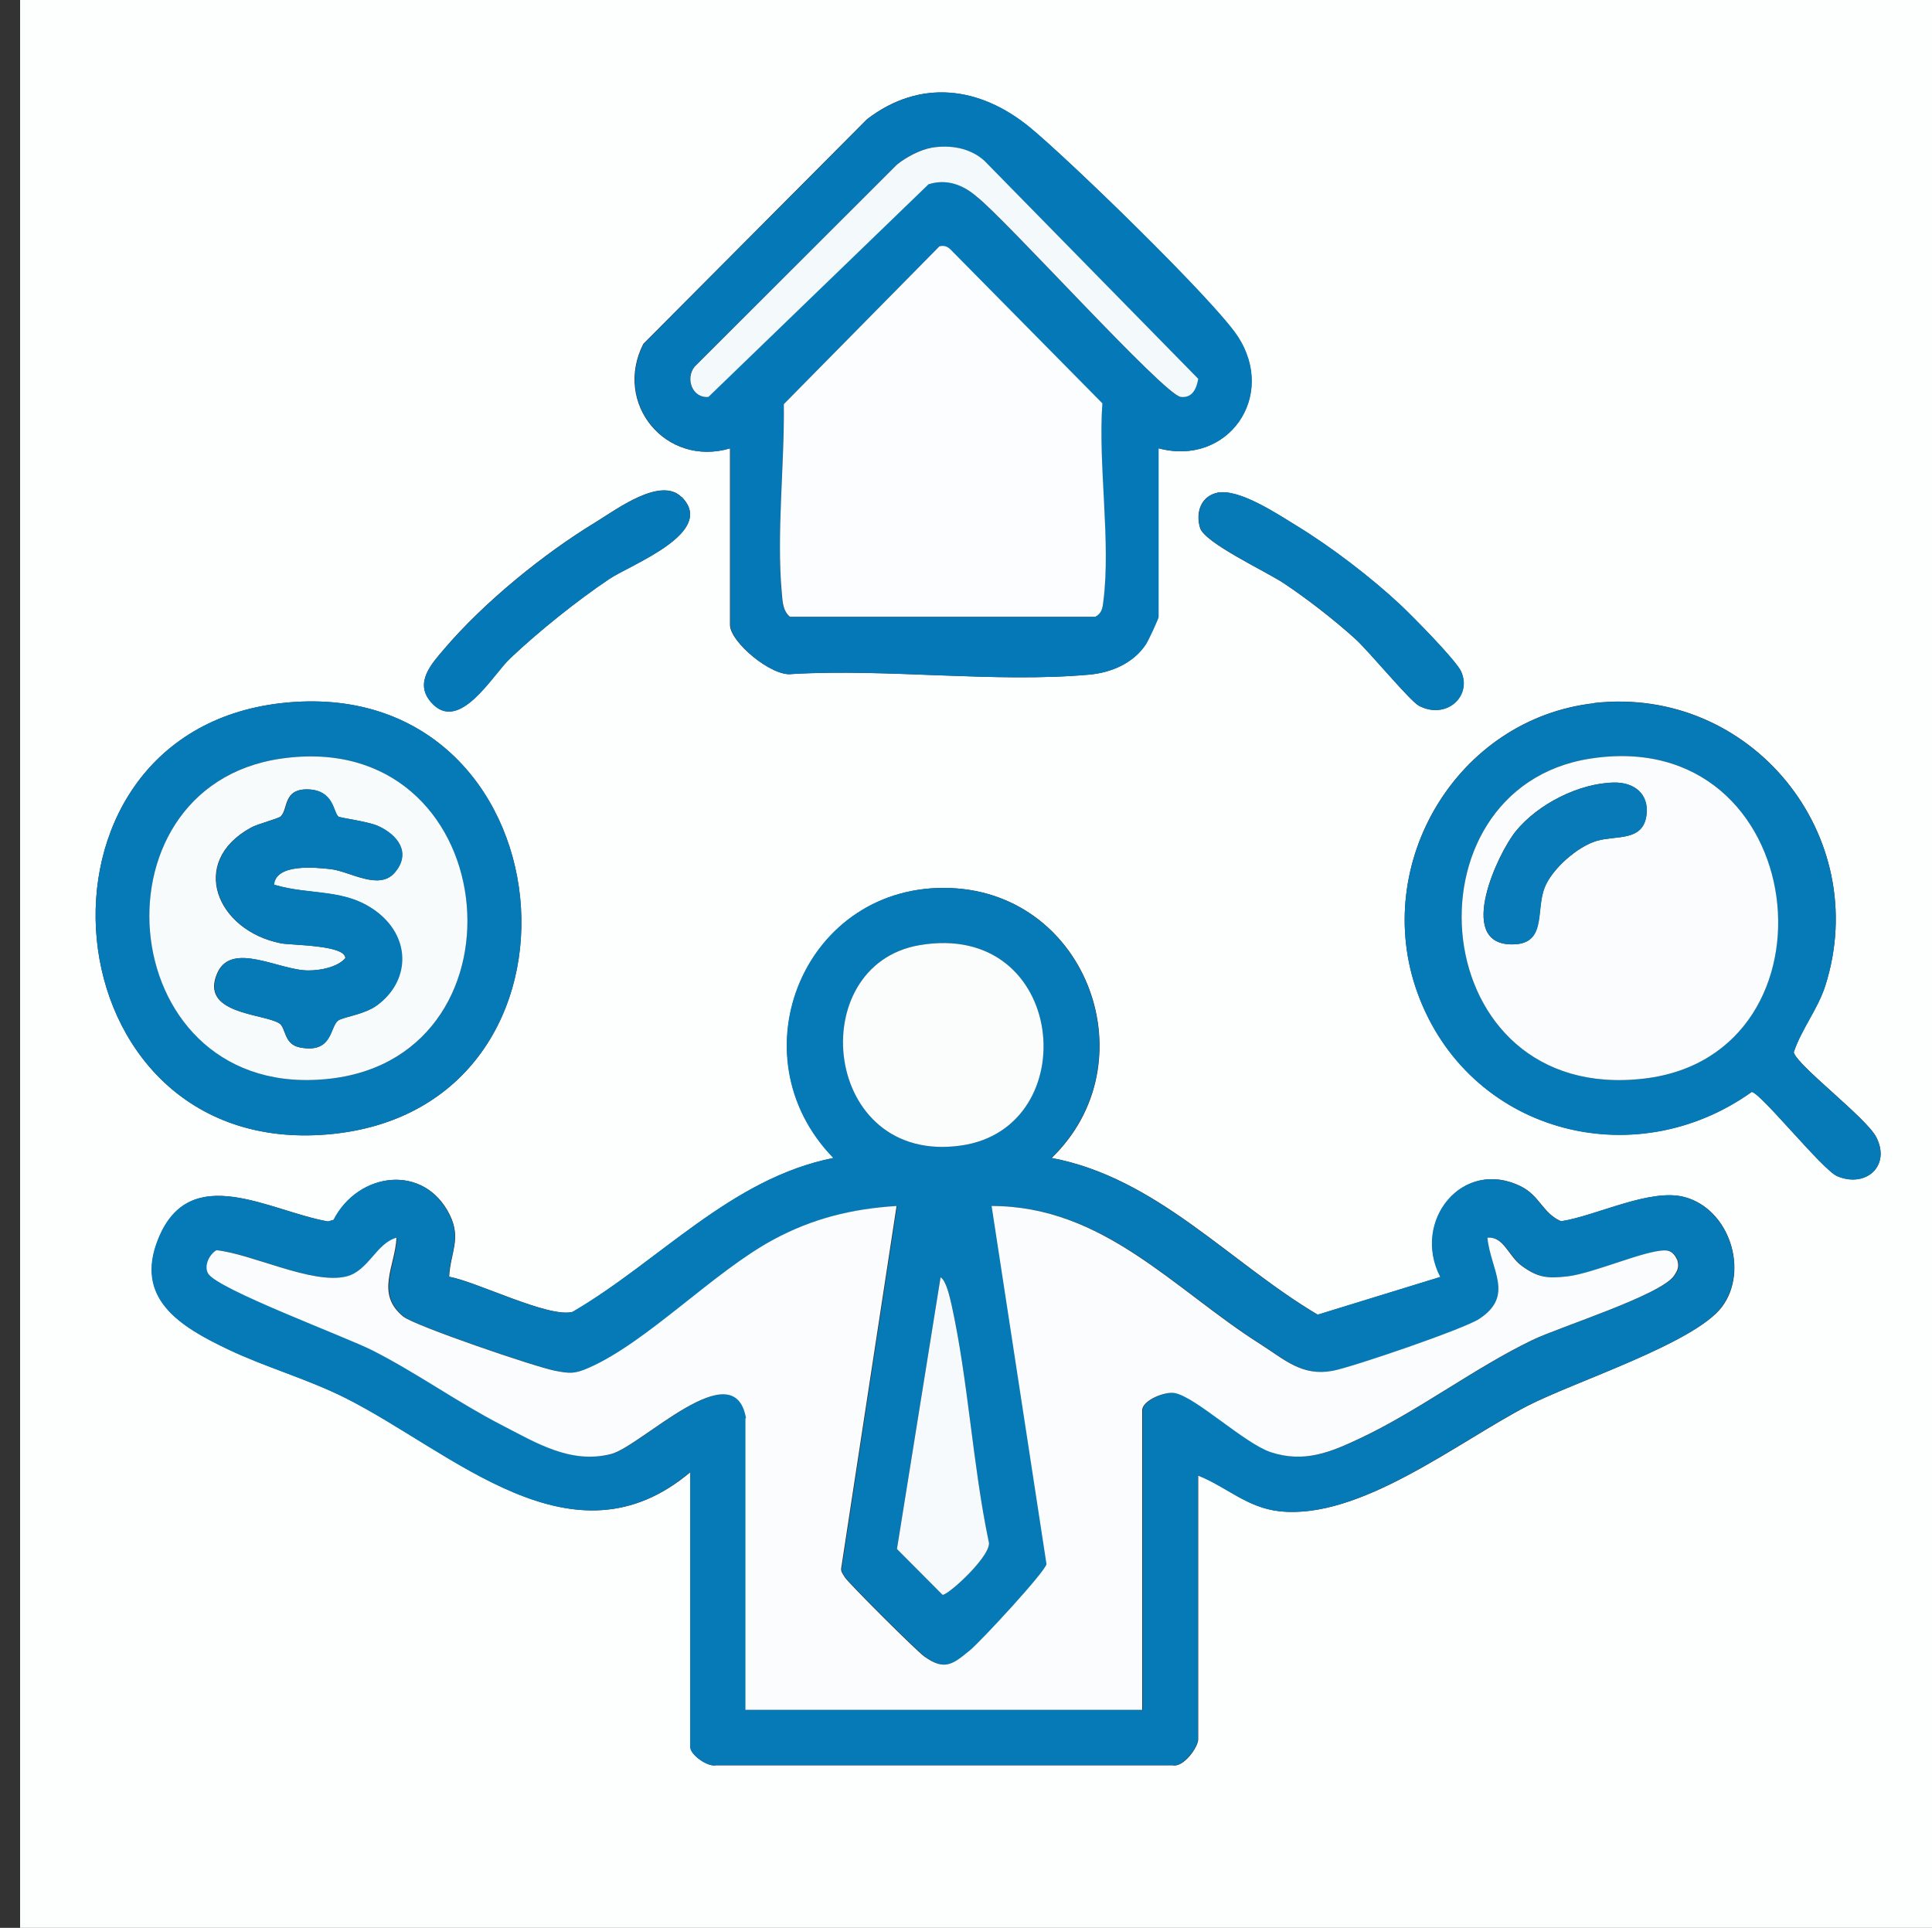
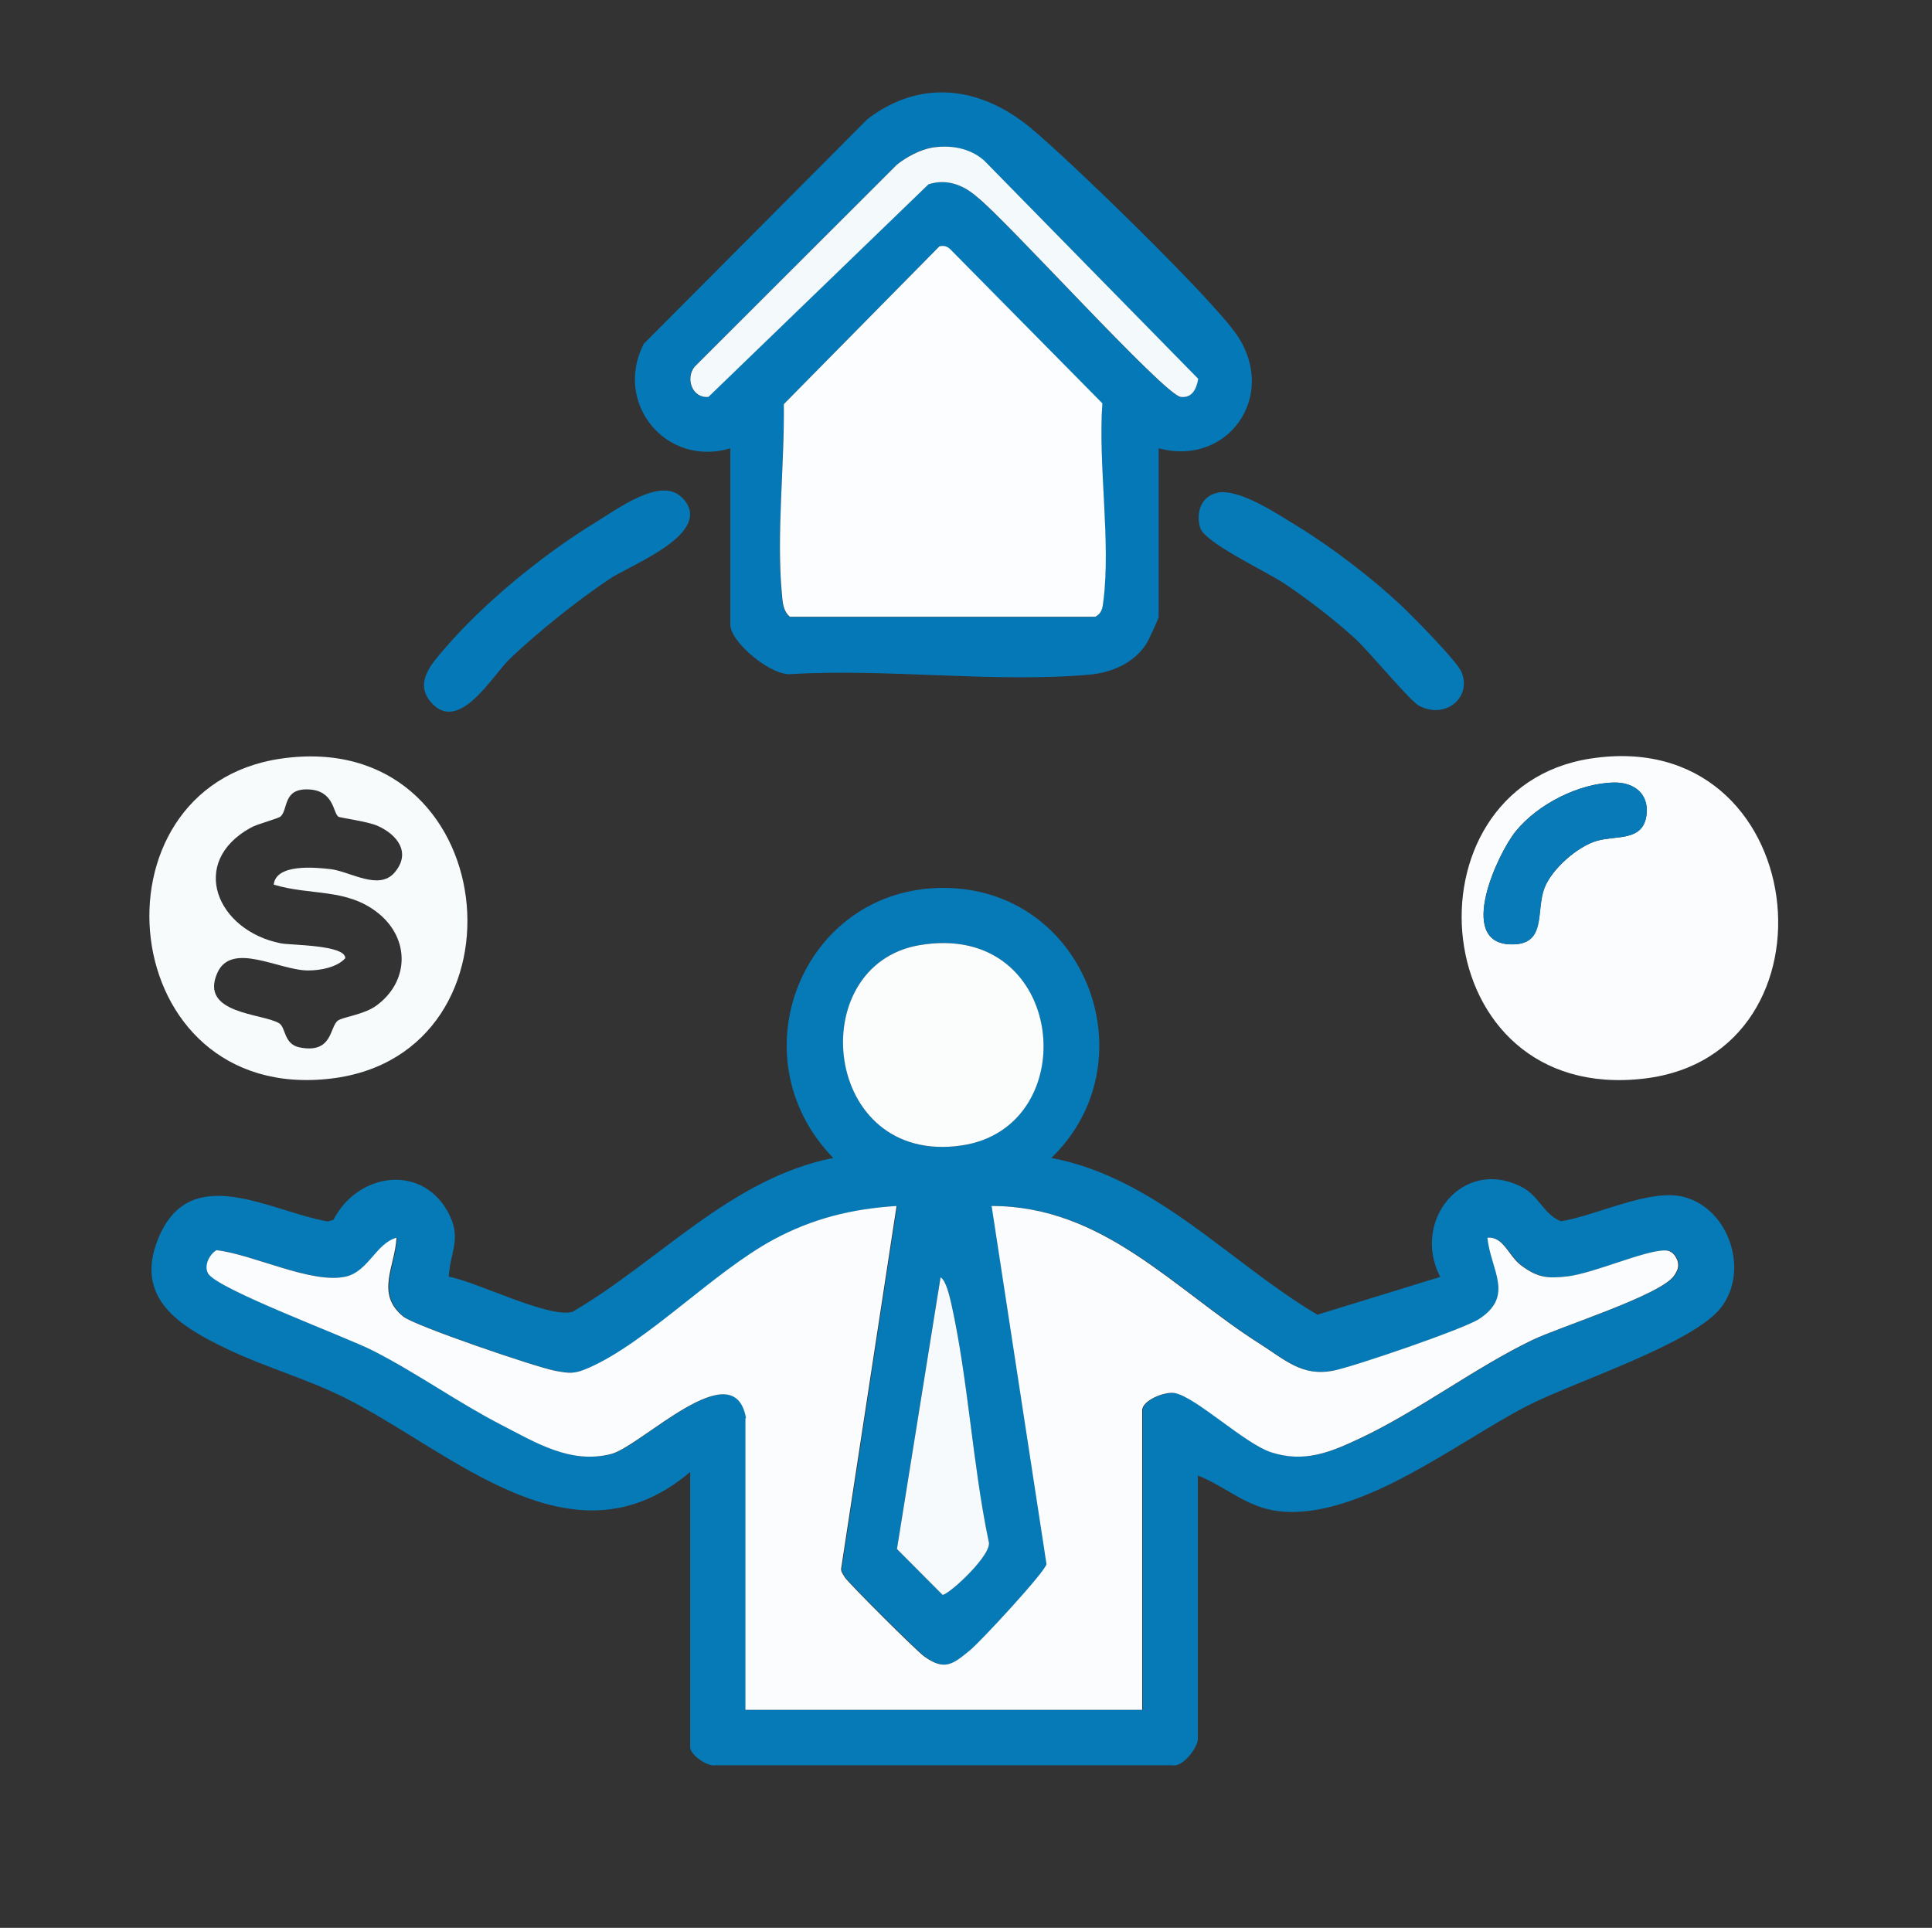
<svg xmlns="http://www.w3.org/2000/svg" id="Layer_1" version="1.1" viewBox="0 0 96.13 95.93">
  <rect x="0" y="0" width="96.13" height="95.93" fill="#333333" stroke="none" />
  <defs>
    <style> .st0 { fill: #fbfcfd; } .st1 { fill: #077ab7; } .st2 { fill: #0579b7; } .st3 { fill: #fbfdfd; } .st4 { fill: #f7fafc; } .st5 { fill: #f8fbfc; } .st6 { fill: #f4f9fb; } .st7 { fill: #fcfdfe; } .st8 { fill: #fdfefe; } .st9 { fill: #067ab7; } </style>
  </defs>
-   <path class="st8" d="M97.13,0v95.93H1V0h96.13ZM57.65,22.31c3.41.91,5.91-2.58,3.91-5.59-1.19-1.81-8.43-8.84-10.34-10.39-2.48-2.03-5.44-2.42-8.08-.4l-11.13,11.18c-1.51,2.96,1.11,6.15,4.31,5.2v8.78c0,.86,2.09,2.6,3.08,2.45,4.76-.28,10.1.45,14.79.03,1.1-.1,2.2-.57,2.82-1.52.11-.17.62-1.26.62-1.35v-8.39ZM33.91,24.73c-1.04-1.03-3.23.61-4.27,1.25-2.59,1.57-5.56,3.99-7.52,6.29-.64.75-1.52,1.69-.68,2.66,1.39,1.62,3.07-1.36,3.94-2.17,1.42-1.34,3.31-2.86,4.93-3.95,1.08-.72,5.38-2.32,3.6-4.09ZM60.56,24.52c-.82.18-1.08,1-.85,1.75s3.29,2.17,4.16,2.75c1.16.77,2.52,1.83,3.55,2.76.7.63,2.72,3.09,3.18,3.34,1.33.7,2.64-.44,2.1-1.7-.25-.56-2.43-2.77-3.01-3.31-1.45-1.36-3.45-2.89-5.15-3.93-.96-.59-2.9-1.89-3.99-1.66ZM13.98,34.99c-13.52,1.55-11.69,22.64,2.31,21.46,14.22-1.2,12.12-23.11-2.31-21.46ZM79.32,34.99c-6.81.77-11.12,7.98-8.79,14.41,2.51,6.92,10.72,9.15,16.63,4.93.43.03,3.53,3.89,4.25,4.19,1.44.61,2.69-.52,1.94-1.95-.51-.97-3.93-3.55-4.1-4.21.38-1.16,1.19-2.14,1.57-3.31,2.38-7.47-3.7-14.95-11.5-14.07ZM34.36,73.23v13.72c0,.37.85.99,1.28.89h22.71c.54.13,1.27-.91,1.27-1.29v-13.13c1.42.56,2.43,1.6,4.05,1.78,4,.44,8.84-3.43,12.33-5.24,2.35-1.21,8.33-3.13,9.68-4.93s.38-4.85-1.84-5.46c-1.71-.47-4.4.93-6.16,1.2-.9-.38-1.07-1.27-1.99-1.73-2.9-1.45-5.45,1.72-4.01,4.5l-6.11,1.88c-4.4-2.61-8.01-6.81-13.24-7.8,4.87-4.71,1.81-13.15-5.02-13.43-7.23-.29-10.83,8.3-5.83,13.43-5.11,1.02-8.64,5.12-12.98,7.66-1.2.31-4.76-1.5-6.15-1.75.06-1.2.62-1.88.03-3.08-1.27-2.57-4.54-2.14-5.77.25l-.28.08c-2.89-.5-6.86-3.04-8.44.86-1.21,2.98,1.09,4.37,3.46,5.5,1.89.9,3.95,1.47,5.86,2.43,5.35,2.69,11.3,8.65,17.17,3.66Z" />
  <path class="st9" d="M34.36,73.23c-5.87,4.99-11.82-.97-17.17-3.66-1.91-.96-3.98-1.53-5.86-2.43-2.37-1.13-4.67-2.52-3.46-5.5,1.58-3.9,5.55-1.36,8.44-.86l.28-.08c1.23-2.39,4.5-2.82,5.77-.25.6,1.2.03,1.88-.03,3.08,1.4.25,4.95,2.07,6.15,1.75,4.34-2.53,7.87-6.64,12.98-7.66-4.99-5.13-1.4-13.72,5.83-13.43,6.84.28,9.9,8.72,5.02,13.43,5.22.99,8.84,5.19,13.24,7.8l6.11-1.88c-1.44-2.78,1.11-5.95,4.01-4.5.93.46,1.09,1.35,1.99,1.73,1.77-.27,4.46-1.67,6.16-1.2,2.22.61,3.21,3.63,1.84,5.46s-7.33,3.72-9.68,4.93c-3.5,1.81-8.33,5.68-12.33,5.24-1.62-.18-2.62-1.21-4.05-1.78v13.13c0,.38-.74,1.41-1.27,1.29h-22.71c-.43.09-1.28-.53-1.28-.9v-13.72ZM45.76,47.03c-5.82.99-4.84,10.97,2.07,9.97,6.18-.89,5.25-11.21-2.07-9.97ZM37.12,70.57v14.51h19.74v-14.9c0-.5,1.14-.95,1.63-.86,1.04.2,3.47,2.51,4.77,2.94,1.67.55,2.97,0,4.46-.7,2.87-1.35,5.69-3.5,8.55-4.88,1.37-.66,6.41-2.24,7.06-3.21.18-.27.25-.43.16-.76-.12-.27-.29-.49-.62-.49-1.02,0-3.52,1.13-4.83,1.29-1,.12-1.5.07-2.32-.54-.64-.48-.88-1.45-1.68-1.38.17,1.6,1.37,2.88-.41,4.04-.77.5-6.28,2.4-7.28,2.58-1.53.29-2.39-.54-3.62-1.33-4.3-2.73-7.8-6.87-13.36-6.87l2.73,17.82c-.06.38-3.28,3.86-3.81,4.29-.87.71-1.27,1.03-2.28.3-.37-.27-3.8-3.68-3.95-3.94-.08-.13-.18-.24-.18-.41l2.76-18.06c-2.22.15-4.17.62-6.12,1.67-2.99,1.62-6.3,5.12-9.21,6.39-.69.3-.93.28-1.66.14-.96-.18-7-2.24-7.56-2.7-1.38-1.14-.4-2.47-.33-3.92-1,.27-1.4,1.67-2.51,1.93-1.7.4-4.68-1.12-6.45-1.31-.36.21-.63.76-.42,1.15.42.78,6.83,3.14,8.21,3.85,2.17,1.11,4.21,2.57,6.38,3.69,1.71.88,3.45,1.97,5.47,1.45,1.48-.38,6.12-5.13,6.71-1.78ZM46.8,63.56l-2.17,13.52,2.27,2.28c.31,0,2.54-2.05,2.29-2.67-.8-3.84-1.01-7.99-1.85-11.79-.07-.33-.24-1.17-.54-1.34Z" />
  <path class="st2" d="M57.65,22.31v8.39c0,.09-.51,1.18-.62,1.35-.62.95-1.72,1.42-2.82,1.52-4.69.42-10.03-.31-14.79-.03-.99.16-3.08-1.58-3.08-2.45v-8.78c-3.2.95-5.82-2.24-4.31-5.2l11.13-11.18c2.64-2.02,5.6-1.63,8.08.4,1.9,1.56,9.14,8.58,10.34,10.39,1.99,3.02-.5,6.5-3.91,5.59ZM46.35,7.35c-.57.09-1.27.47-1.73.84l-10.07,10.06c-.47.59-.11,1.58.69,1.5l10.95-10.58c.89-.28,1.71,0,2.38.6,1.42,1.09,9.35,9.89,10.17,9.98.57.06.79-.42.87-.9l-10.65-10.86c-.72-.63-1.7-.79-2.62-.64ZM46.74,12.26l-7.75,7.86c.05,3-.36,6.45-.1,9.4.04.44.05.86.4,1.18h15.2c.33-.18.36-.45.4-.78.38-2.96-.27-6.78-.05-9.84l-7.55-7.65c-.16-.16-.33-.22-.56-.16Z" />
-   <path class="st9" d="M79.32,34.99c7.8-.88,13.88,6.6,11.5,14.07-.37,1.17-1.18,2.15-1.57,3.31.17.66,3.59,3.24,4.1,4.21.75,1.43-.51,2.56-1.94,1.95-.71-.3-3.81-4.16-4.25-4.19-5.92,4.22-14.12,1.99-16.63-4.93-2.33-6.42,1.98-13.64,8.79-14.41ZM79.12,37.75c-9.47,1.48-8.28,17.22,2.69,15.92,10.1-1.19,8.33-17.64-2.69-15.92Z" />
-   <path class="st9" d="M13.98,34.99c14.44-1.65,16.53,20.26,2.31,21.46-14,1.18-15.83-19.91-2.31-21.46ZM13.98,37.75c-9.78,1.42-8.3,17.19,2.49,15.92,10.18-1.2,8.54-17.52-2.49-15.92Z" />
  <path class="st2" d="M33.91,24.73c1.78,1.76-2.52,3.36-3.6,4.09-1.62,1.09-3.52,2.61-4.93,3.95-.86.81-2.54,3.79-3.94,2.17-.84-.98.04-1.91.68-2.66,1.97-2.3,4.94-4.72,7.52-6.29,1.05-.64,3.23-2.28,4.27-1.25Z" />
  <path class="st9" d="M60.56,24.52c1.08-.24,3.02,1.07,3.99,1.66,1.7,1.04,3.7,2.57,5.15,3.93.58.55,2.76,2.75,3.01,3.31.55,1.26-.77,2.4-2.1,1.7-.46-.24-2.48-2.7-3.18-3.34-1.03-.94-2.39-1.99-3.55-2.76-.87-.58-3.93-2.01-4.16-2.75s.03-1.57.85-1.75Z" />
  <path class="st0" d="M37.12,70.57c-.59-3.35-5.22,1.4-6.71,1.78-2.02.52-3.76-.57-5.47-1.45-2.17-1.12-4.2-2.58-6.38-3.69-1.37-.7-7.79-3.07-8.21-3.85-.21-.39.07-.94.42-1.15,1.78.19,4.76,1.71,6.45,1.31,1.11-.26,1.5-1.66,2.51-1.93-.08,1.45-1.06,2.78.33,3.92.56.46,6.6,2.52,7.56,2.7.73.14.97.16,1.66-.14,2.91-1.27,6.21-4.77,9.21-6.39,1.95-1.05,3.9-1.53,6.12-1.67l-2.76,18.06c0,.17.11.28.18.41.15.26,3.58,3.68,3.95,3.94,1.01.73,1.42.41,2.28-.3.53-.43,3.75-3.91,3.81-4.29l-2.73-17.82c5.56,0,9.06,4.14,13.36,6.87,1.24.79,2.09,1.62,3.62,1.33,1-.19,6.52-2.08,7.28-2.58,1.77-1.16.57-2.43.41-4.04.8-.08,1.04.9,1.68,1.38.82.61,1.31.66,2.32.54,1.31-.16,3.81-1.29,4.83-1.29.33,0,.5.22.62.49.09.33.02.49-.16.76-.64.97-5.69,2.55-7.06,3.21-2.86,1.38-5.68,3.53-8.55,4.88-1.48.7-2.79,1.25-4.46.7-1.3-.43-3.73-2.74-4.77-2.94-.49-.1-1.63.36-1.63.86v14.9h-19.74v-14.51Z" />
  <path class="st3" d="M45.76,47.03c7.32-1.24,8.26,9.08,2.07,9.97-6.92,1-7.9-8.98-2.07-9.97Z" />
  <path class="st4" d="M46.8,63.56c.29.17.46,1.01.54,1.34.84,3.8,1.05,7.95,1.85,11.79.25.62-1.98,2.67-2.29,2.67l-2.27-2.28,2.17-13.52Z" />
  <path class="st7" d="M46.74,12.26c.23-.06.4,0,.56.16l7.55,7.65c-.22,3.05.43,6.88.05,9.84-.04.34-.07.6-.4.78h-15.2c-.35-.31-.36-.74-.4-1.18-.27-2.95.14-6.4.1-9.4l7.75-7.86Z" />
  <path class="st6" d="M46.35,7.35c.92-.15,1.9,0,2.62.64l10.65,10.86c-.08.49-.3.97-.87.9-.82-.09-8.75-8.89-10.17-9.98-.68-.59-1.5-.88-2.38-.6l-10.95,10.58c-.8.08-1.16-.91-.69-1.5l10.07-10.06c.46-.37,1.15-.74,1.73-.84Z" />
  <path class="st0" d="M79.12,37.75c11.02-1.72,12.8,14.73,2.69,15.92-10.97,1.3-12.17-14.44-2.69-15.92ZM80.31,38.94c-1.75.03-3.79,1.07-4.89,2.42-.91,1.12-2.94,5.52-.3,5.63,1.87.08,1.27-1.66,1.73-2.82.37-.93,1.64-2.05,2.6-2.33s2.3.05,2.47-1.29c.13-1.05-.62-1.63-1.62-1.61Z" />
  <path class="st5" d="M13.98,37.75c11.04-1.6,12.67,14.71,2.49,15.92-10.8,1.28-12.28-14.5-2.49-15.92ZM16.83,40.63c-.26-.17-.2-1.32-1.52-1.35-1.23-.03-.97.98-1.34,1.34-.12.12-1.15.37-1.5.57-3.11,1.72-1.68,5.12,1.5,5.75.5.1,3.22.07,3.21.74-.41.46-1.25.61-1.84.61-1.43.01-3.82-1.48-4.53.13-.9,2.05,2.28,2,3.08,2.5.34.21.22,1.04,1.02,1.2,1.66.33,1.48-1.04,1.91-1.34.26-.18,1.3-.29,1.92-.75,1.64-1.21,1.65-3.33.08-4.59s-3.35-.86-5.2-1.42c.11-1.05,2.05-.86,2.84-.77.97.12,2.39,1.08,3.17.17.84-.98.15-1.88-.83-2.32-.5-.23-1.88-.4-1.99-.47Z" />
  <path class="st1" d="M80.31,38.94c1-.02,1.75.56,1.62,1.61-.17,1.34-1.48,1-2.47,1.29s-2.24,1.4-2.6,2.33c-.46,1.16.15,2.9-1.73,2.82-2.65-.11-.61-4.52.3-5.63,1.1-1.35,3.14-2.39,4.89-2.42Z" />
-   <path class="st9" d="M16.83,40.63c.11.07,1.49.25,1.99.47.97.44,1.67,1.33.83,2.32-.78.91-2.2-.05-3.17-.17-.79-.09-2.73-.29-2.84.77,1.84.56,3.59.13,5.2,1.42s1.56,3.39-.08,4.59c-.62.45-1.66.57-1.92.75-.43.3-.26,1.66-1.91,1.34-.81-.16-.69-.99-1.02-1.2-.8-.49-3.97-.44-3.08-2.5.7-1.61,3.09-.12,4.53-.13.59,0,1.43-.16,1.84-.61,0-.66-2.71-.64-3.21-.74-3.19-.63-4.61-4.03-1.5-5.75.36-.2,1.38-.45,1.5-.57.37-.35.11-1.37,1.34-1.34,1.32.04,1.26,1.18,1.52,1.35Z" />
</svg>